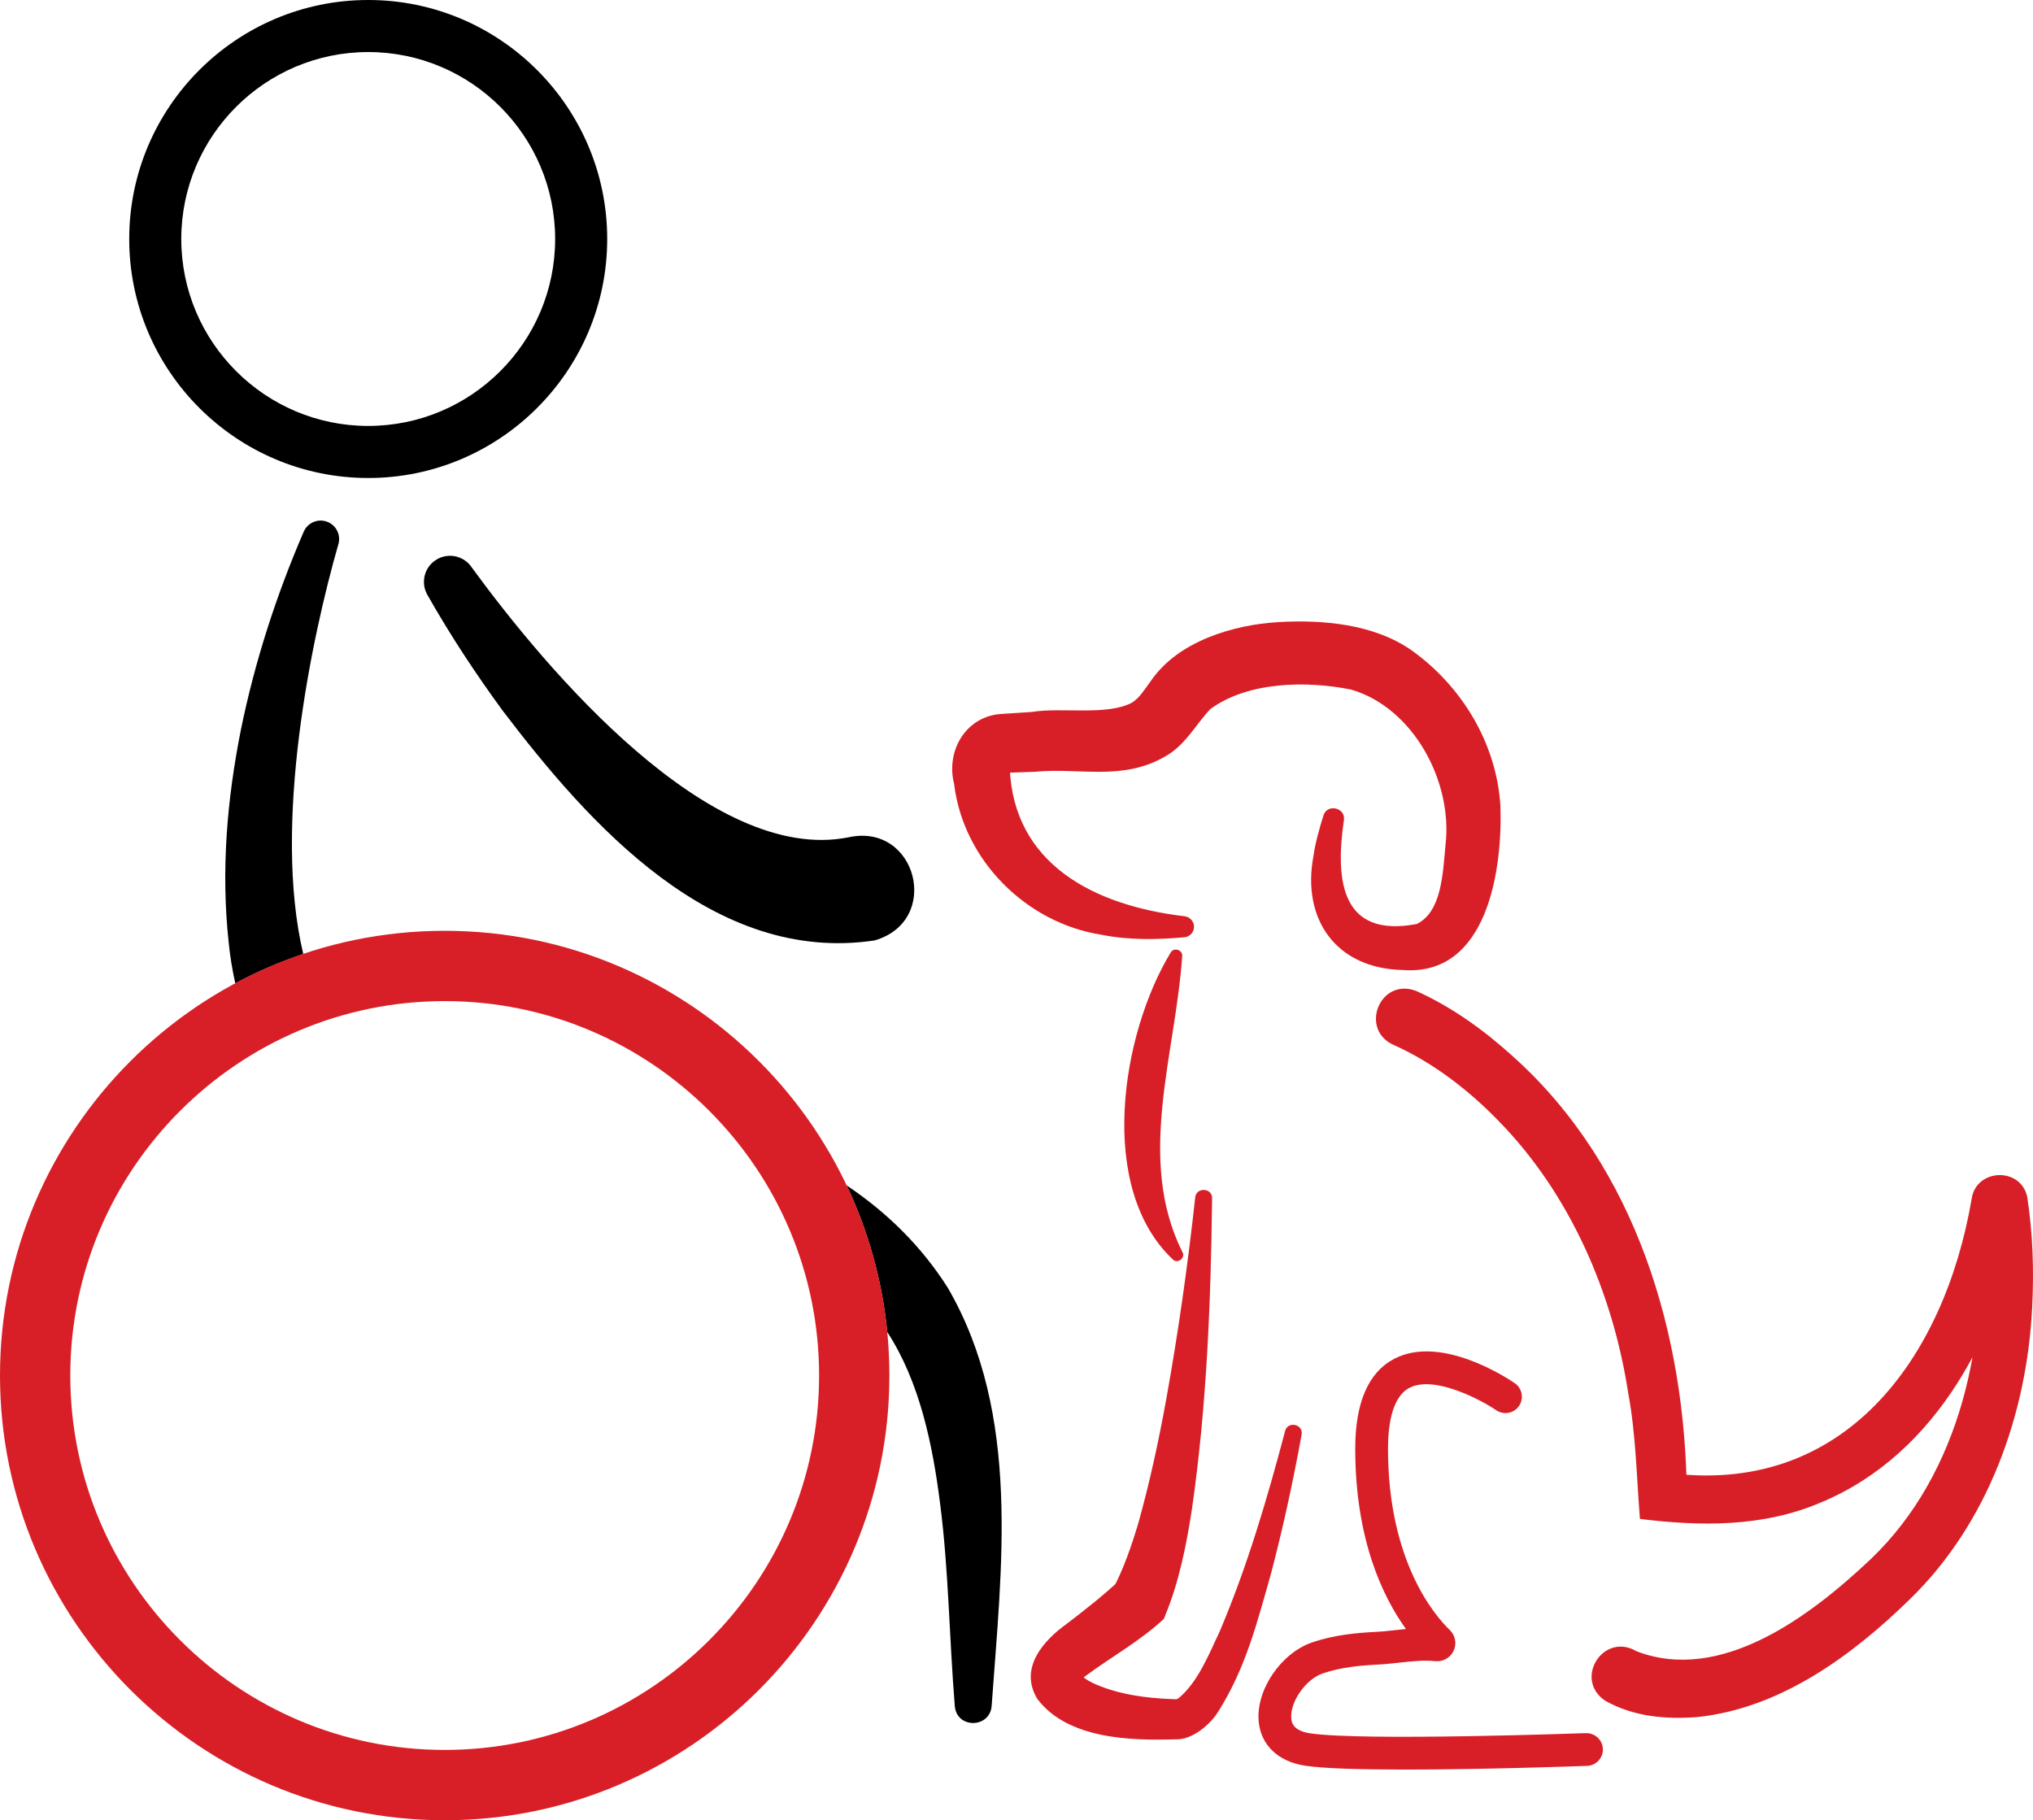
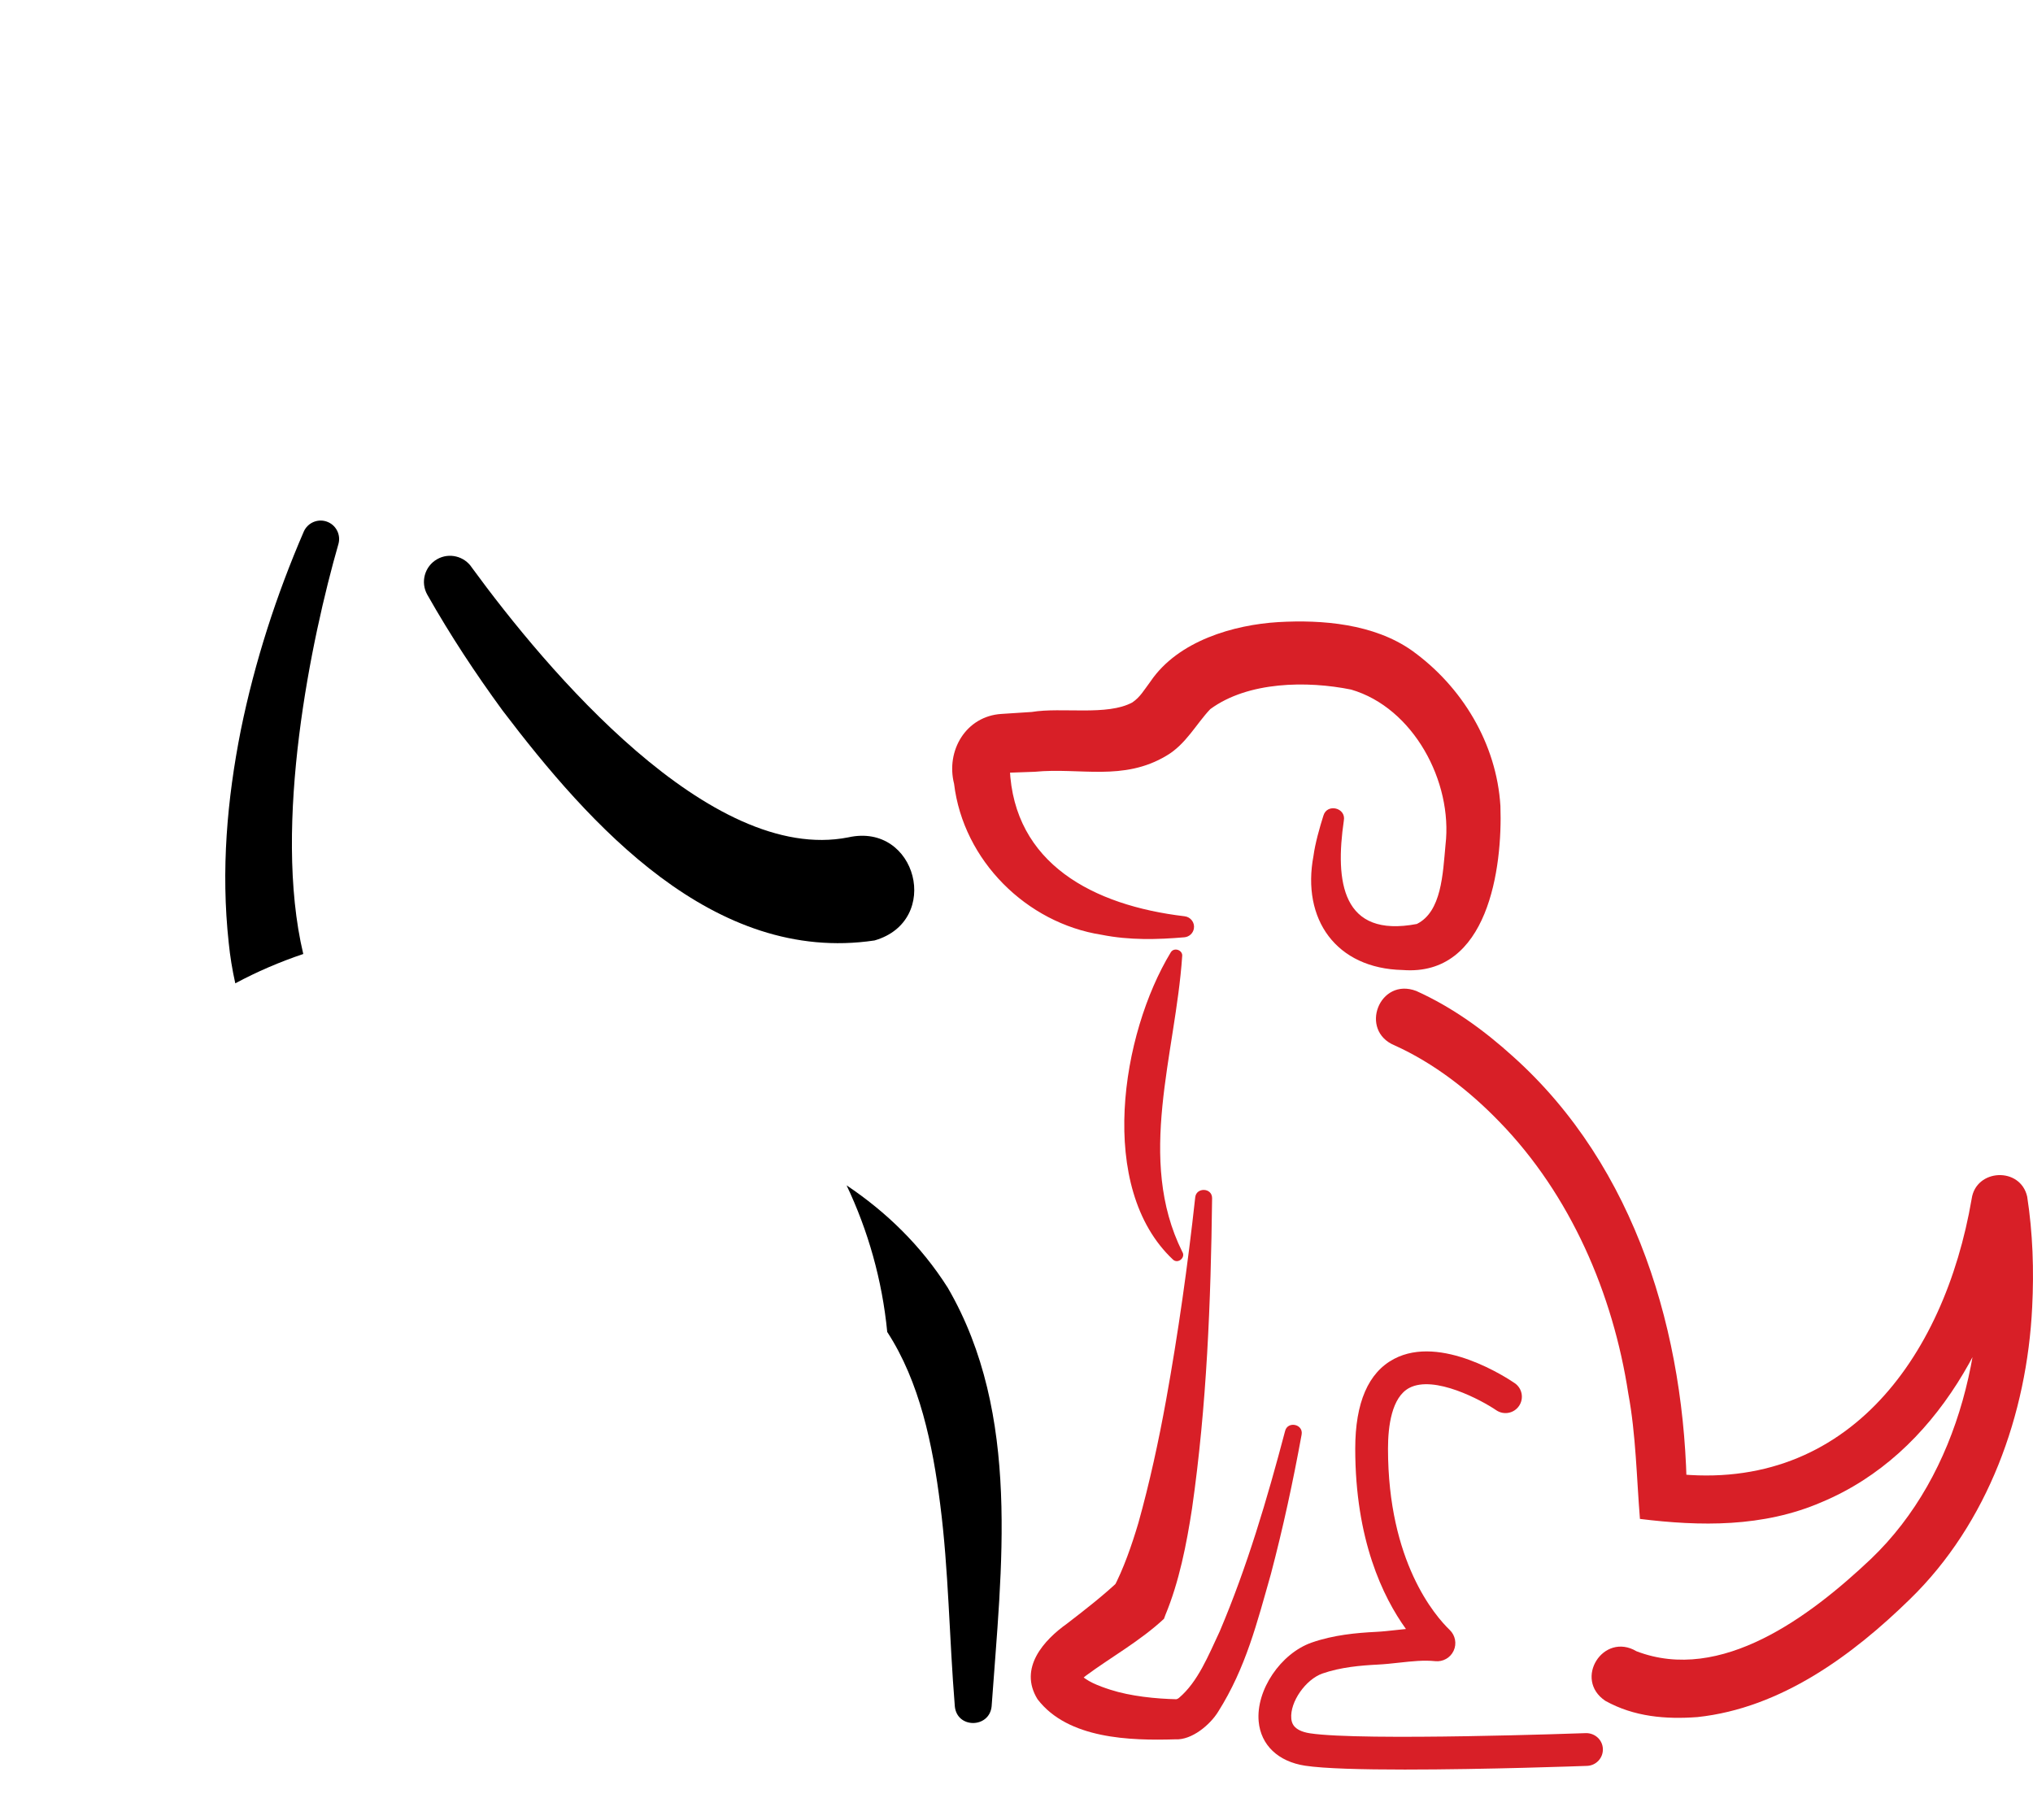
<svg xmlns="http://www.w3.org/2000/svg" id="Layer_2" viewBox="0 0 283.134 253.495">
  <defs>
    <style>.cls-1{fill:#d81f27;}</style>
  </defs>
  <g id="Layer_1-2">
-     <path d="m51.281,66.567c-18.353,0-33.284-14.931-33.284-33.284S32.928,0,51.281,0s33.284,14.931,33.284,33.284-14.931,33.284-33.284,33.284Zm0-59.318c-14.355,0-26.034,11.679-26.034,26.034s11.679,26.034,26.034,26.034,26.034-11.679,26.034-26.034-11.679-26.034-26.034-26.034Z" />
    <path class="cls-1" d="m187.156,114.269c-1.246,8.525-.271,16.393,10.165,14.408,3.453-1.714,3.616-6.958,3.994-11.014,1.034-8.813-4.487-19.109-13.147-21.63-6.122-1.237-14.337-1.151-19.611,2.721-1.949,2.041-3.39,4.9-6.101,6.485-6.031,3.612-12.043,1.627-18.353,2.243-0-0-2.686.095-2.686.095l-1.343.047c-.174.005-.076.007-.059-.001.308-.044.59-.332.614-.594.567,13.22,11.576,19.062,24.344,20.574.843.093,1.449.88,1.297,1.719-.118.669-.673,1.152-1.319,1.208-3.761.324-7.631.428-11.529-.348-10.451-1.623-19.266-10.342-20.549-21.026-1.169-4.608,1.647-9.433,6.617-9.733.844-.044,3.314-.223,4.201-.272,4.194-.697,10.523.584,14.021-1.336,1.083-.745,1.558-1.629,2.516-2.912,3.86-5.697,11.668-7.897,17.796-8.266,6.113-.355,13.29.232,18.578,3.938,7.018,5.014,11.828,12.986,12.359,21.664.307,8.653-1.706,23.766-13.604,22.849-9.285-.203-14.103-7.074-12.429-15.899.221-1.687.862-3.97,1.382-5.602.51-1.748,3.183-1.092,2.845.684h0Z" />
    <path class="cls-1" d="m164.639,133.206c-.928,13.626-6.419,28.181.016,41.125.513.791-.595,1.728-1.287,1.092-10.662-9.993-7.204-31.452-.317-42.793.462-.769,1.731-.307,1.588.576h0Z" />
    <path class="cls-1" d="m168.808,166.88c-.175,14.431-.737,28.856-2.795,43.205-.759,4.943-1.785,10.193-3.715,14.832 0.0 0-.193.526-.193.526-3.349,3.113-7.409,5.357-10.853,7.907-.509.367-.811.765-.741.607.045-.119.102-.537-.023-.724-.002-.058-.035-.111-.089-.14.784,1.007,2.63,1.709,4.213,2.218,2.839.922,6.429,1.273,9.225,1.332.067-.05.169-.028.364-.194,2.635-2.239,4.07-5.853,5.669-9.258,3.814-8.975,6.61-18.439,9.1-27.887.341-1.442,2.577-.992,2.304.489-1.19,6.531-2.585,12.99-4.283,19.431-1.905,6.69-3.474,13.041-7.338,19.156-1.119,1.82-3.67,3.977-5.972,3.848-6.259.189-14.953-.039-19.186-5.586-2.692-4.359.928-8.274,4.123-10.539,2.7-2.078,5.096-3.951,7.348-6.079.013-.019-.963,1.25-.963,1.246,1.468-2.74,2.634-6.144,3.534-9.161,1.566-5.608,2.819-11.369,3.867-17.148,1.681-9.312,3.017-18.757,4.052-28.204.132-1.429,2.366-1.381,2.352.123h0Z" />
    <path d="m65.709,79.035c10.384,14.222,33.204,41.379,52.427,37.58,9.543-2.132,13.082,11.646,3.657,14.357-22.405,3.342-39.698-16.102-51.808-32.032-3.797-5.196-7.257-10.442-10.471-16.113-.989-1.745-.377-3.962,1.369-4.952,1.676-.954,3.788-.415,4.827,1.16h0Z" />
    <path class="cls-1" d="m195.66,246.437c-5.916,0-11.258-.134-13.904-.538-3.744-.571-6.159-2.871-6.461-6.154-.4-4.347,3.055-9.486,7.394-10.997,3.059-1.066,6.239-1.349,8.946-1.486.909-.046,1.822-.147,2.736-.248.474-.052.952-.104,1.434-.151-3.213-4.457-7.062-12.441-7.062-25.115,0-6.406,1.82-10.613,5.41-12.503,6.524-3.439,15.775,2.676,16.808,3.385,1.038.713,1.302,2.13.591,3.17-.71,1.039-2.129,1.305-3.17.595-2.036-1.39-8.627-4.94-12.107-3.11-2.453,1.297-2.969,5.318-2.969,8.464,0,15.761,6.58,23.309,8.597,25.247.783.754,1,1.918.544,2.897-.457.982-1.494,1.565-2.569,1.449-1.582-.168-3.246.015-5.009.207-1.004.111-2.006.22-3.004.27-2.383.121-5.159.362-7.676,1.238-2.364.824-4.56,3.988-4.351,6.269.043.462.156,1.688,2.607,2.062,7.243,1.102,38.109-.014,38.422-.025,1.264-.019,2.317.937,2.364,2.197.046,1.259-.937,2.317-2.197,2.364-.842.031-14.143.513-25.373.513Z" />
    <path class="cls-1" d="m227.915,229.962c11.766,4.51,24.189-4.862,32.61-12.821,12.517-11.924,16.728-30.996,14.733-48.063-.016-.224-.105-.773-.124-.999.035.411.478,1.544,1.111,2.013,2.014,1.883,5.292.366,5.58-1.94 0.0 0-.008.043-.008.043l-.126.693c-3.177,16.35-11.738,33.515-28.012,40.317-8.152,3.518-16.906,3.361-25.286,2.327-.462-5.682-.564-11.806-1.617-17.433-2.129-13.94-8.055-27.692-17.934-37.854-4.178-4.325-9.12-8.175-14.606-10.656-5.015-2.062-2.13-9.533,3.003-7.583,5.007,2.257,9.447,5.47,13.483,9.13,17.178,15.392,24.037,38.78,24.205,61.244 0-0-2.953-3.303-2.953-3.303,24.808,3.47,38.797-15.81,42.618-38.119.594-4.201,6.772-4.503,7.732-.317.783,5.072.957,10.254.696,15.403-.722,14.874-6.141,30.09-17.039,40.679-7.918,7.736-17.908,15.16-29.571,16.406-4.43.33-8.836-.036-12.836-2.261-4.484-3.005-.281-9.641,4.341-6.905h0Z" />
    <path d="m32.77,136.942c3.014-1.616,6.181-2.98,9.466-4.085-4.306-18.101,1.141-44.025,4.896-57.094.347-1.22-.258-2.539-1.454-3.056-1.303-.563-2.815.037-3.378,1.34-3.812,8.826-6.812,18.071-8.765,27.652-1.9,9.596-2.783,19.487-1.679,29.617.185,1.852.492,3.741.913,5.627Z" />
    <path d="m131.998,179.343c-3.74-5.897-8.584-10.571-14.093-14.264,2.992,6.299,4.953,13.177,5.66,20.419,4.521,6.932,6.336,15.707,7.382,24.055,1.169,9.09,1.253,18.512,2.03,28.071.291,3.138,4.829,3.077,5.126-0,1.348-19.177,4.163-40.603-6.105-58.281Z" />
-     <path class="cls-1" d="m61.933,253.495c-34.15,0-61.933-27.784-61.933-61.933,0-34.151,27.783-61.935,61.933-61.935s61.932,27.784,61.932,61.935c0,34.149-27.782,61.933-61.932,61.933Zm0-114.077c-28.751,0-52.143,23.391-52.143,52.143,0,28.751,23.392,52.142,52.143,52.142s52.142-23.391,52.142-52.142c0-28.752-23.391-52.143-52.142-52.143Z" />
  </g>
</svg>